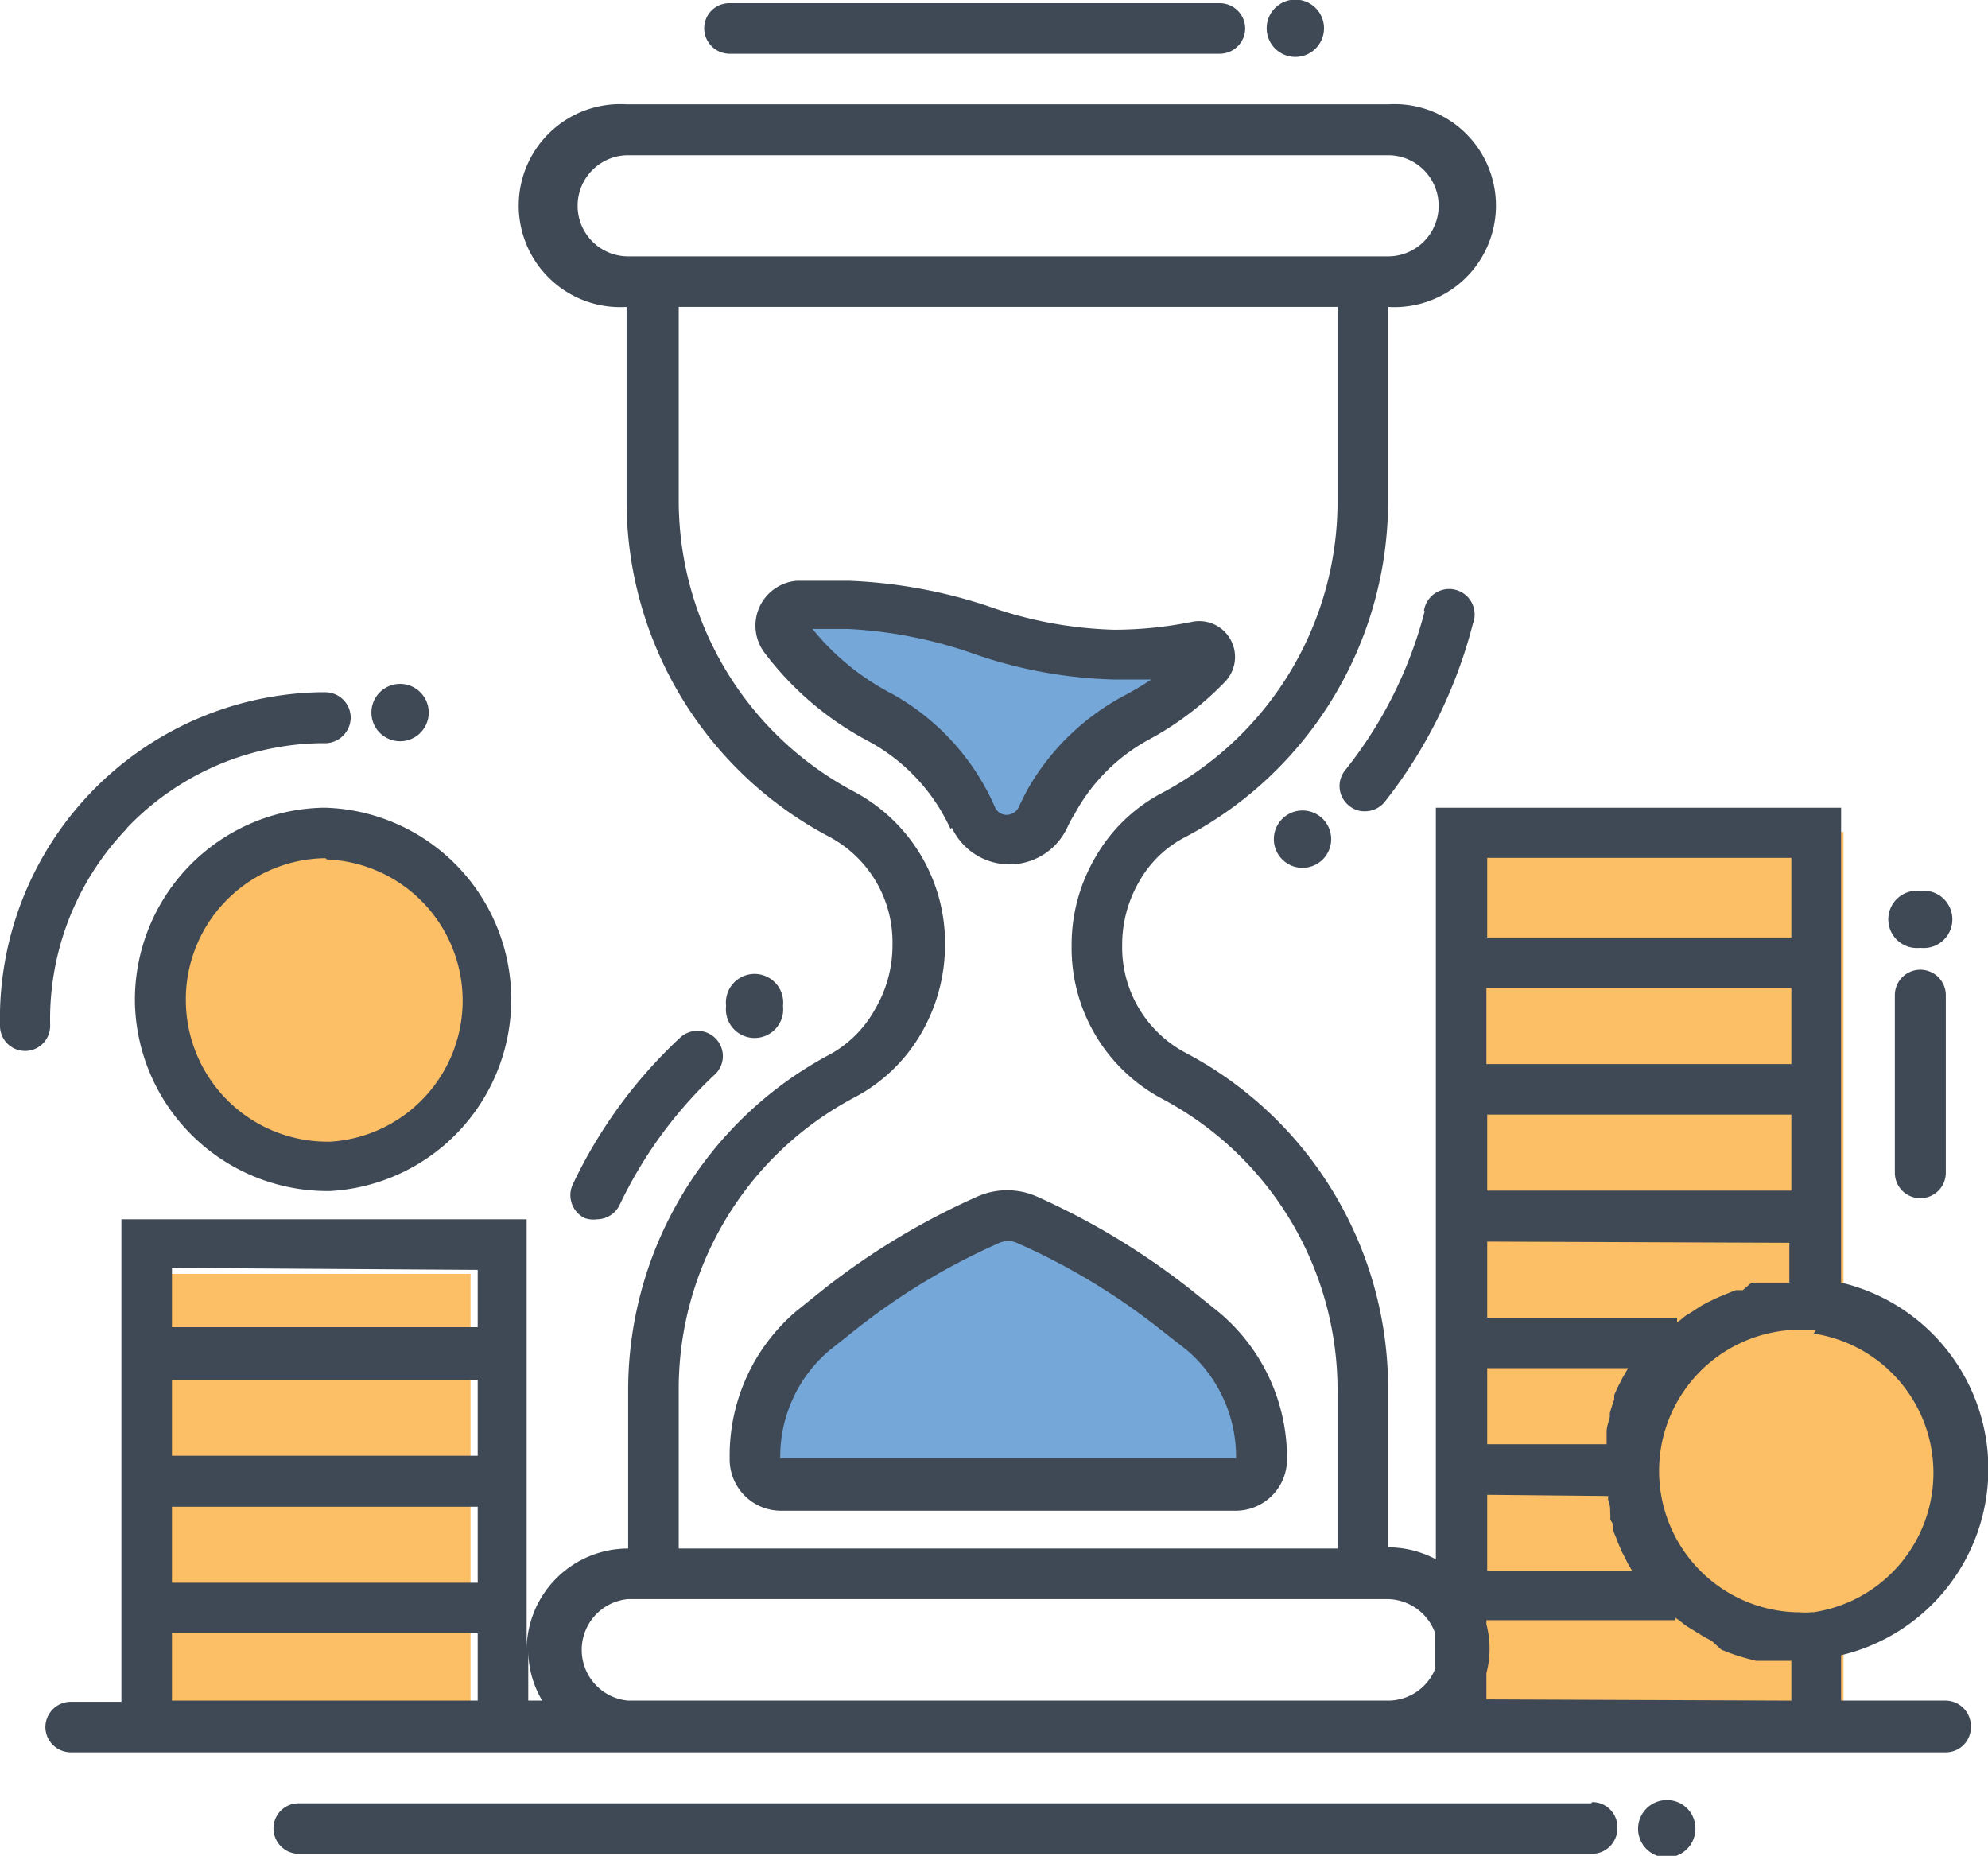
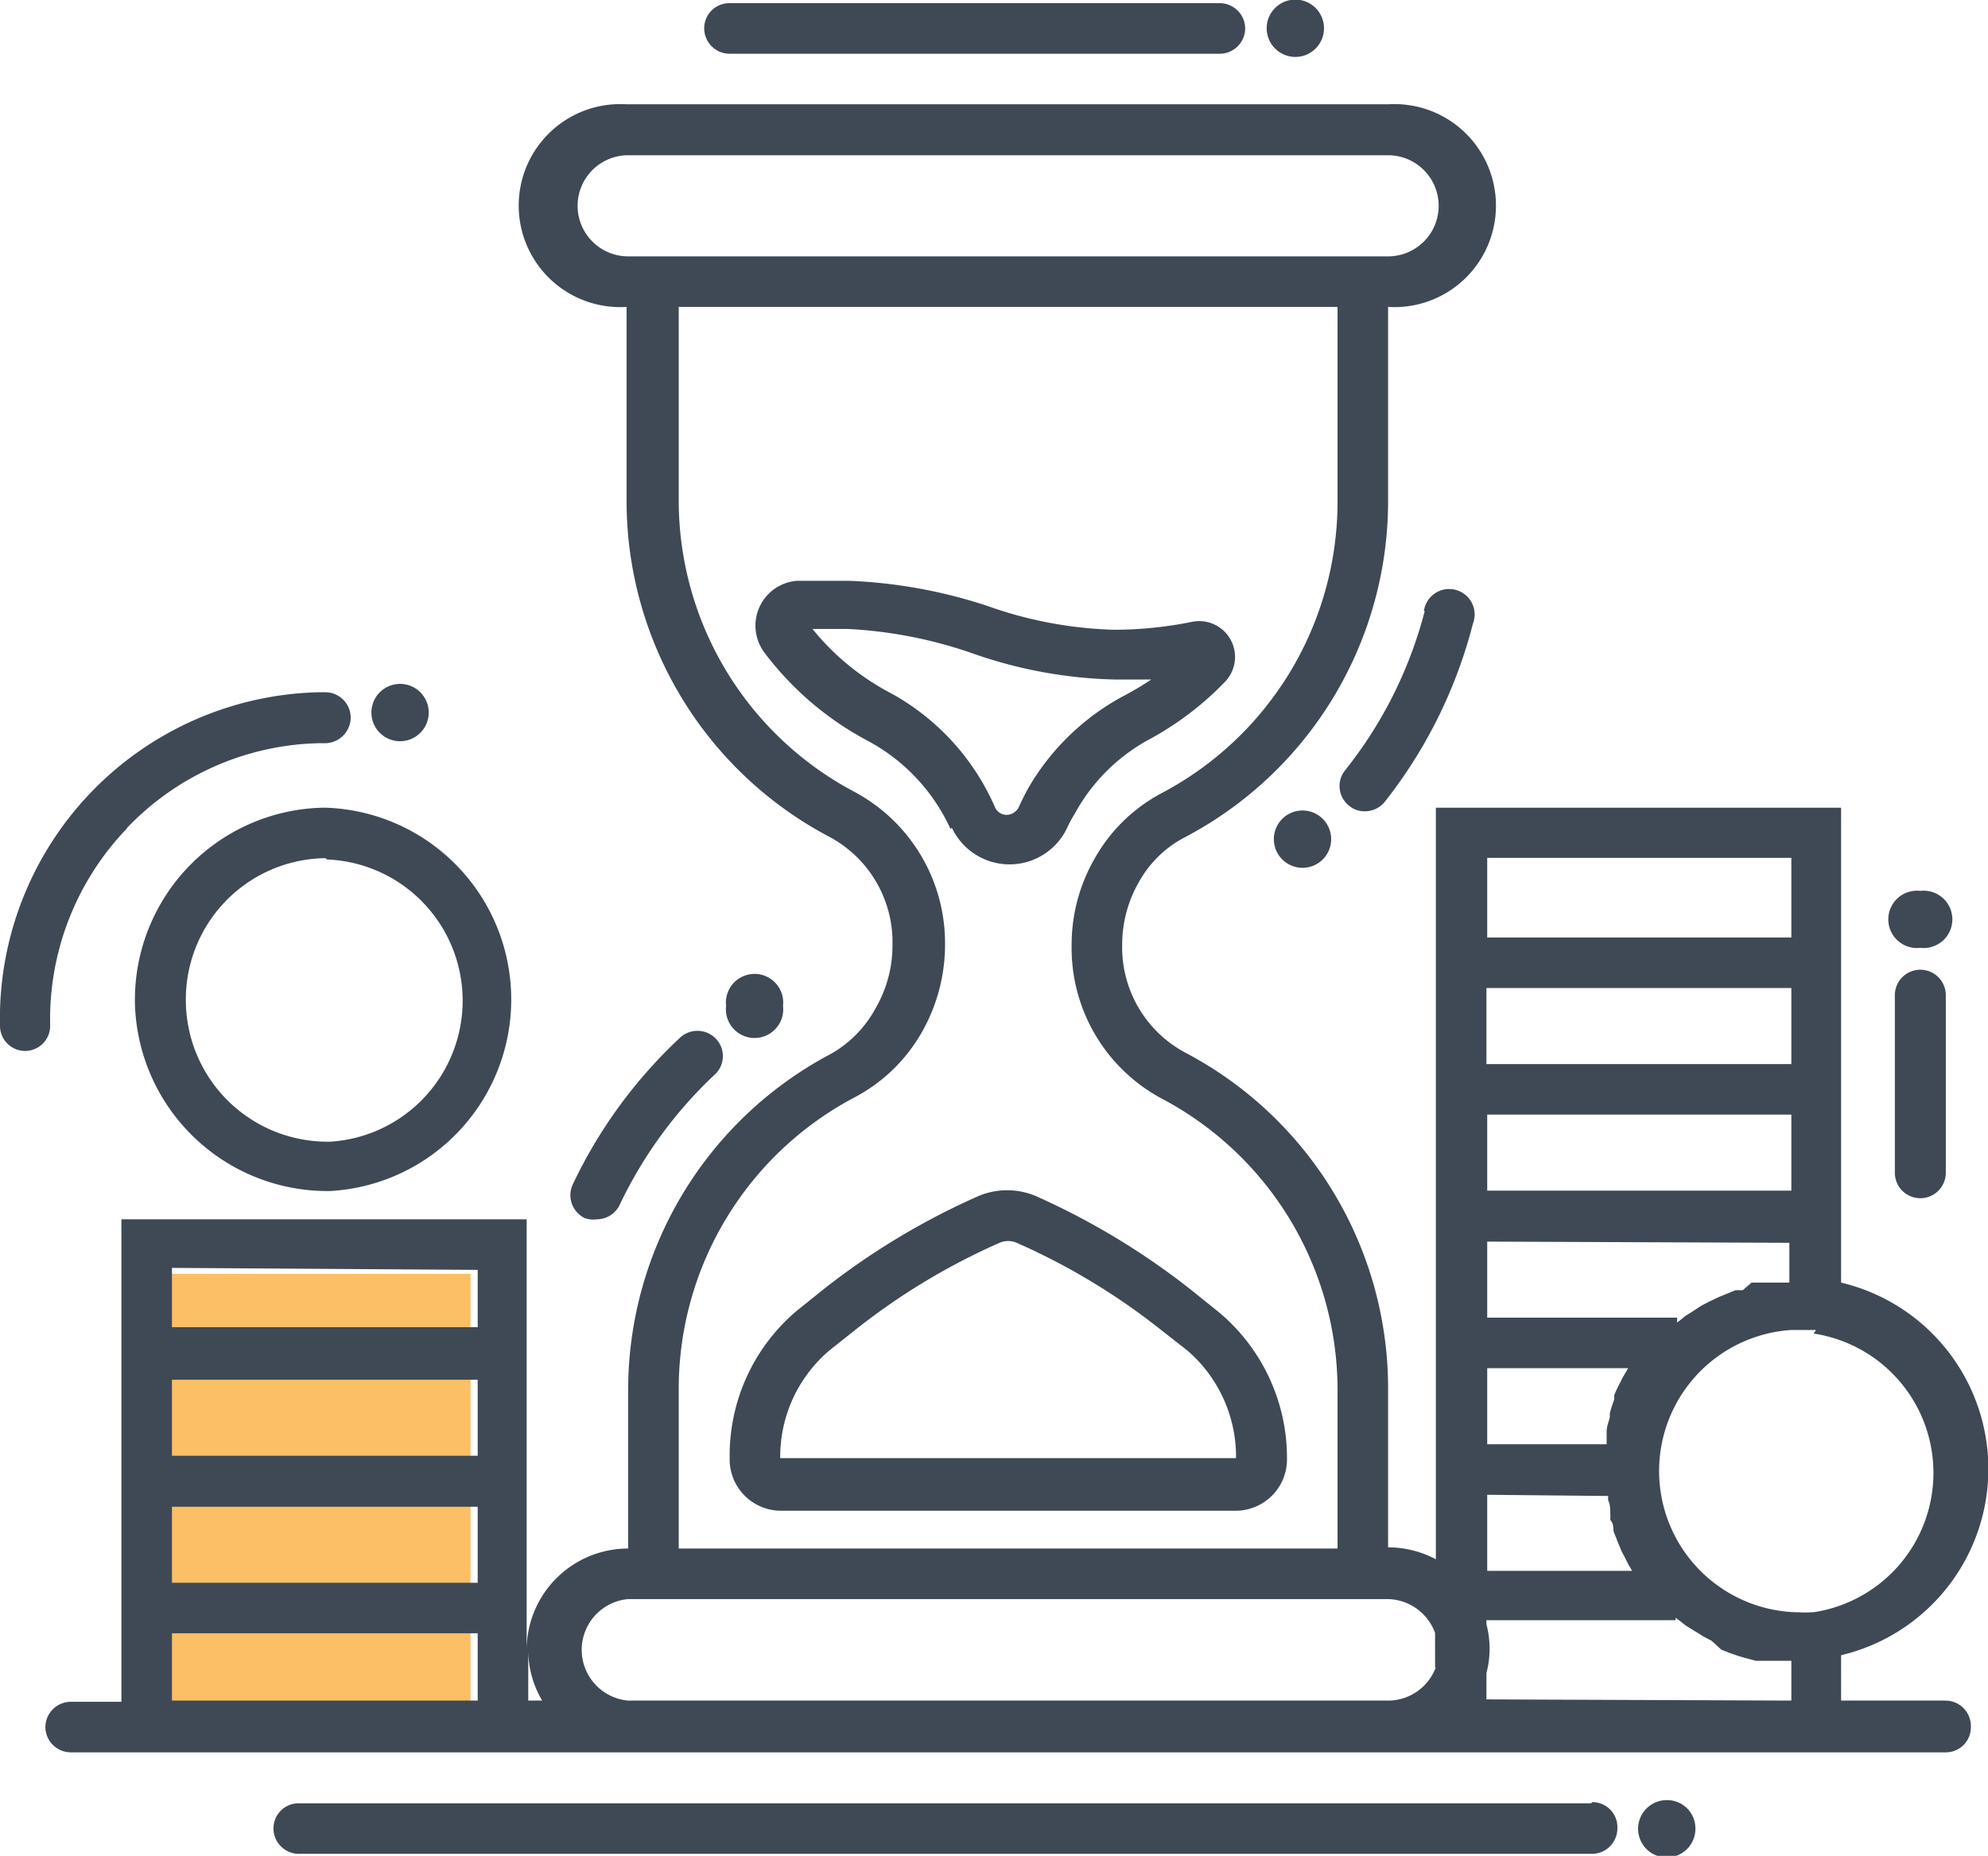
<svg xmlns="http://www.w3.org/2000/svg" id="Layer_1" data-name="Layer 1" viewBox="0 0 49.94 46.62">
  <defs>
    <style>.cls-1{fill:#75a7d8;}.cls-2{fill:#fcbf65;}.cls-3{fill:#3f4955;}</style>
  </defs>
  <g id="_02" data-name="02">
-     <polygon class="cls-1" points="29.96 16.67 26.13 20.23 25.3 21.05 23.39 19.14 19.83 16.4 19.83 15.03 25.58 15.85 29.41 16.4 29.96 16.67" />
-     <polygon class="cls-1" points="31.6 36.93 31.05 34.46 25.58 30.63 21.75 32.27 19.28 35.28 19.01 37.2 20.38 37.48 31.6 36.93" />
    <rect class="cls-2" x="4.22" y="32" width="7.6" height="10.81" />
-     <circle class="cls-2" cx="45.29" cy="37.12" r="4.24" />
-     <rect class="cls-2" x="36.67" y="20.9" width="9.64" height="21.92" />
-     <circle class="cls-2" cx="8.17" cy="25.13" r="3.95" />
    <path class="cls-3" d="M9.33,19.68a.72.72,0,1,1,1.44,0,.72.72,0,0,1-1.44,0Zm38.91,5.91a.72.72,0,1,0,0-1.43.72.72,0,1,0,0,1.43Zm0,.55a.64.64,0,0,0-.64.64v4.46a.64.64,0,0,0,1.28,0V26.78A.64.64,0,0,0,48.24,26.14ZM32.33,38.41a1.29,1.29,0,0,1-1.25,1.32H19.58a1.29,1.29,0,0,1-1.25-1.32A4.76,4.76,0,0,1,20,34.72l.71-.57a18.15,18.15,0,0,1,3.86-2.32,1.85,1.85,0,0,1,1.46,0,18.34,18.34,0,0,1,3.85,2.32l.71.57A4.77,4.77,0,0,1,32.33,38.41Zm-1.28,0a3.52,3.52,0,0,0-1.23-2.71l-.69-.54A16.55,16.55,0,0,0,25.54,33a.54.54,0,0,0-.43,0,16.55,16.55,0,0,0-3.59,2.16l-.68.54a3.5,3.5,0,0,0-1.24,2.71s0,0,0,0H31.05Zm-7.17-15.8a4.74,4.74,0,0,0-2.1-2.23,7.85,7.85,0,0,1-2.58-2.21,1.13,1.13,0,0,1,.82-1.8c.44,0,.89,0,1.3,0A12.64,12.64,0,0,1,24.8,17a10.29,10.29,0,0,0,3.19.6H28a9.93,9.93,0,0,0,1.95-.2.9.9,0,0,1,.83,1.5,7.76,7.76,0,0,1-1.94,1.47A4.64,4.64,0,0,0,27,22.22a2.89,2.89,0,0,0-.19.35,1.6,1.6,0,0,1-2.9,0ZM25,22.07a.32.32,0,0,0,.29.18.35.35,0,0,0,.31-.21c.07-.16.15-.31.23-.46a6.09,6.09,0,0,1,2.42-2.33,7.41,7.41,0,0,0,.67-.4c-.3,0-.61,0-.91,0H28a11.54,11.54,0,0,1-3.55-.65,11.2,11.2,0,0,0-3.15-.62c-.28,0-.59,0-.89,0a6.29,6.29,0,0,0,2,1.63A6,6,0,0,1,25,22.07Zm-16.82,0a4.82,4.82,0,0,1,.11,9.63H8.21A4.84,4.84,0,0,1,3.39,27,4.83,4.83,0,0,1,8.1,22.07Zm0,1.27h-.1A3.55,3.55,0,0,0,4.67,27a3.56,3.56,0,0,0,3.54,3.46H8.3a3.55,3.55,0,0,0-.09-7.09Zm-5-.75A6.87,6.87,0,0,1,8,20.45h.18a.65.65,0,0,0,.63-.65.64.64,0,0,0-.65-.63H8a8.2,8.2,0,0,0-8,8.39.63.63,0,0,0,.64.62h0a.63.63,0,0,0,.62-.65A6.91,6.91,0,0,1,3.19,22.59Zm16.49,4.46a.72.72,0,1,0-1.43,0,.72.72,0,1,0,1.43,0ZM32,22.86a.72.72,0,1,0,.72-.72A.72.72,0,0,0,32,22.86ZM41.87,47a.72.72,0,1,0,.72.71A.71.71,0,0,0,41.87,47Zm-1.9.08H7.5a.63.63,0,0,0-.63.63.64.64,0,0,0,.63.64H40a.64.64,0,0,0,.63-.64A.63.63,0,0,0,40,47.05Zm9.54-1.91a.63.63,0,0,1-.63.63H1.78a.64.64,0,0,1-.64-.63.64.64,0,0,1,.64-.64H3.05V32.41H13.23V43.23a2.55,2.55,0,0,1,2.55-2.55v-4a9.55,9.55,0,0,1,5.1-8.43A2.9,2.9,0,0,0,22,27.1a3.15,3.15,0,0,0,.42-1.59,3,3,0,0,0-1.57-2.7,9.54,9.54,0,0,1-5.11-8.44V9.49a2.55,2.55,0,1,1,0-5.09H34.87a2.55,2.55,0,1,1,0,5.09v4.88a9.54,9.54,0,0,1-5.1,8.44,2.79,2.79,0,0,0-1.15,1.11,3.16,3.16,0,0,0-.43,1.59,3,3,0,0,0,1.58,2.71,9.53,9.53,0,0,1,5.1,8.43v4a2.57,2.57,0,0,1,1.2.3V22.07H46.25V34a4.81,4.81,0,0,1,0,9.36V44.5h2.63A.64.64,0,0,1,49.51,45.14ZM12,36.44H4.32v1.91H12ZM4.32,39.63v1.91H12V39.63Zm0-6v1.49H12V33.68ZM12,44.5V42.81H4.32V44.5Zm1.62,0a2.49,2.49,0,0,1-.35-1.27V44.5Zm32-9.31h-.16l-.26,0H45a3.55,3.55,0,0,0,.09,7.09h.09a1.84,1.84,0,0,0,.33,0h.05a3.54,3.54,0,0,0,0-7ZM45,26.6H37.34v1.91H45Zm-7.64,3.18v1.91H45V29.78Zm0,3.19v1.91h4.77V35c.08-.05.15-.12.22-.17l.16-.1.23-.15.17-.09.25-.12.17-.07.27-.11.18,0L44,34l.2,0,.28,0,.19,0,.28,0V33Zm0,3.18v1.91h3c0-.07,0-.14,0-.21l0-.11c0-.12.05-.24.08-.36l0-.1a3.38,3.38,0,0,1,.11-.34l0-.11a3.13,3.13,0,0,1,.15-.32l.06-.12.14-.24Zm0,3.18v1.91H41l0,0-.1-.17-.12-.24a.89.89,0,0,1-.08-.17,2.6,2.6,0,0,1-.1-.25,1.34,1.34,0,0,1-.07-.18c0-.09,0-.18-.08-.27a.84.84,0,0,0,0-.17c0-.11,0-.21-.05-.32a.43.43,0,0,1,0-.11Zm0-16v2H45v-2ZM15.78,8.22H34.87a1.27,1.27,0,1,0,0-2.54H15.78a1.27,1.27,0,1,0,0,2.54Zm1.27,32.46H33.6v-4a8.28,8.28,0,0,0-4.43-7.31,4.29,4.29,0,0,1-2.25-3.83,4.34,4.34,0,0,1,.6-2.23,4.16,4.16,0,0,1,1.65-1.6,8.28,8.28,0,0,0,4.43-7.31V9.49H17.05v4.88a8.28,8.28,0,0,0,4.43,7.31,4.31,4.31,0,0,1,2.26,3.83,4.44,4.44,0,0,1-.6,2.23,4.18,4.18,0,0,1-1.66,1.6,8.28,8.28,0,0,0-4.43,7.31Zm19,3V42.8a1.29,1.29,0,0,0-1.2-.85H15.78a1.28,1.28,0,0,0,0,2.55H34.87A1.28,1.28,0,0,0,36.07,43.66ZM45,44.5v-1H44.8l-.22,0-.25,0-.22,0-.23-.06-.21-.06-.23-.08-.2-.08L43,43l-.19-.1-.21-.13-.18-.11a1.33,1.33,0,0,1-.19-.14l-.14-.1v.06H37.34v.1a2.51,2.51,0,0,1,.08.62,2.43,2.43,0,0,1-.08.61v.66ZM35.79,17.13a10.7,10.7,0,0,1-2,4,.63.63,0,0,0,.1.89.59.59,0,0,0,.4.14.64.64,0,0,0,.49-.23A12.05,12.05,0,0,0,37,17.45a.64.64,0,1,0-1.23-.32ZM15,32.41a.64.64,0,0,0,.57-.37,10.89,10.89,0,0,1,2.4-3.28.63.63,0,0,0,0-.9.64.64,0,0,0-.9,0,12.14,12.14,0,0,0-2.68,3.67.64.64,0,0,0,.3.85A.67.67,0,0,0,15,32.41ZM32.54,3.21a.72.72,0,1,0-.72-.72A.72.72,0,0,0,32.54,3.21ZM18.33,3.13H30.64a.64.64,0,0,0,.64-.64.64.64,0,0,0-.64-.63H18.33a.63.63,0,0,0-.64.63A.64.64,0,0,0,18.33,3.13Z" transform="translate(0 -1.78)" />
  </g>
</svg>